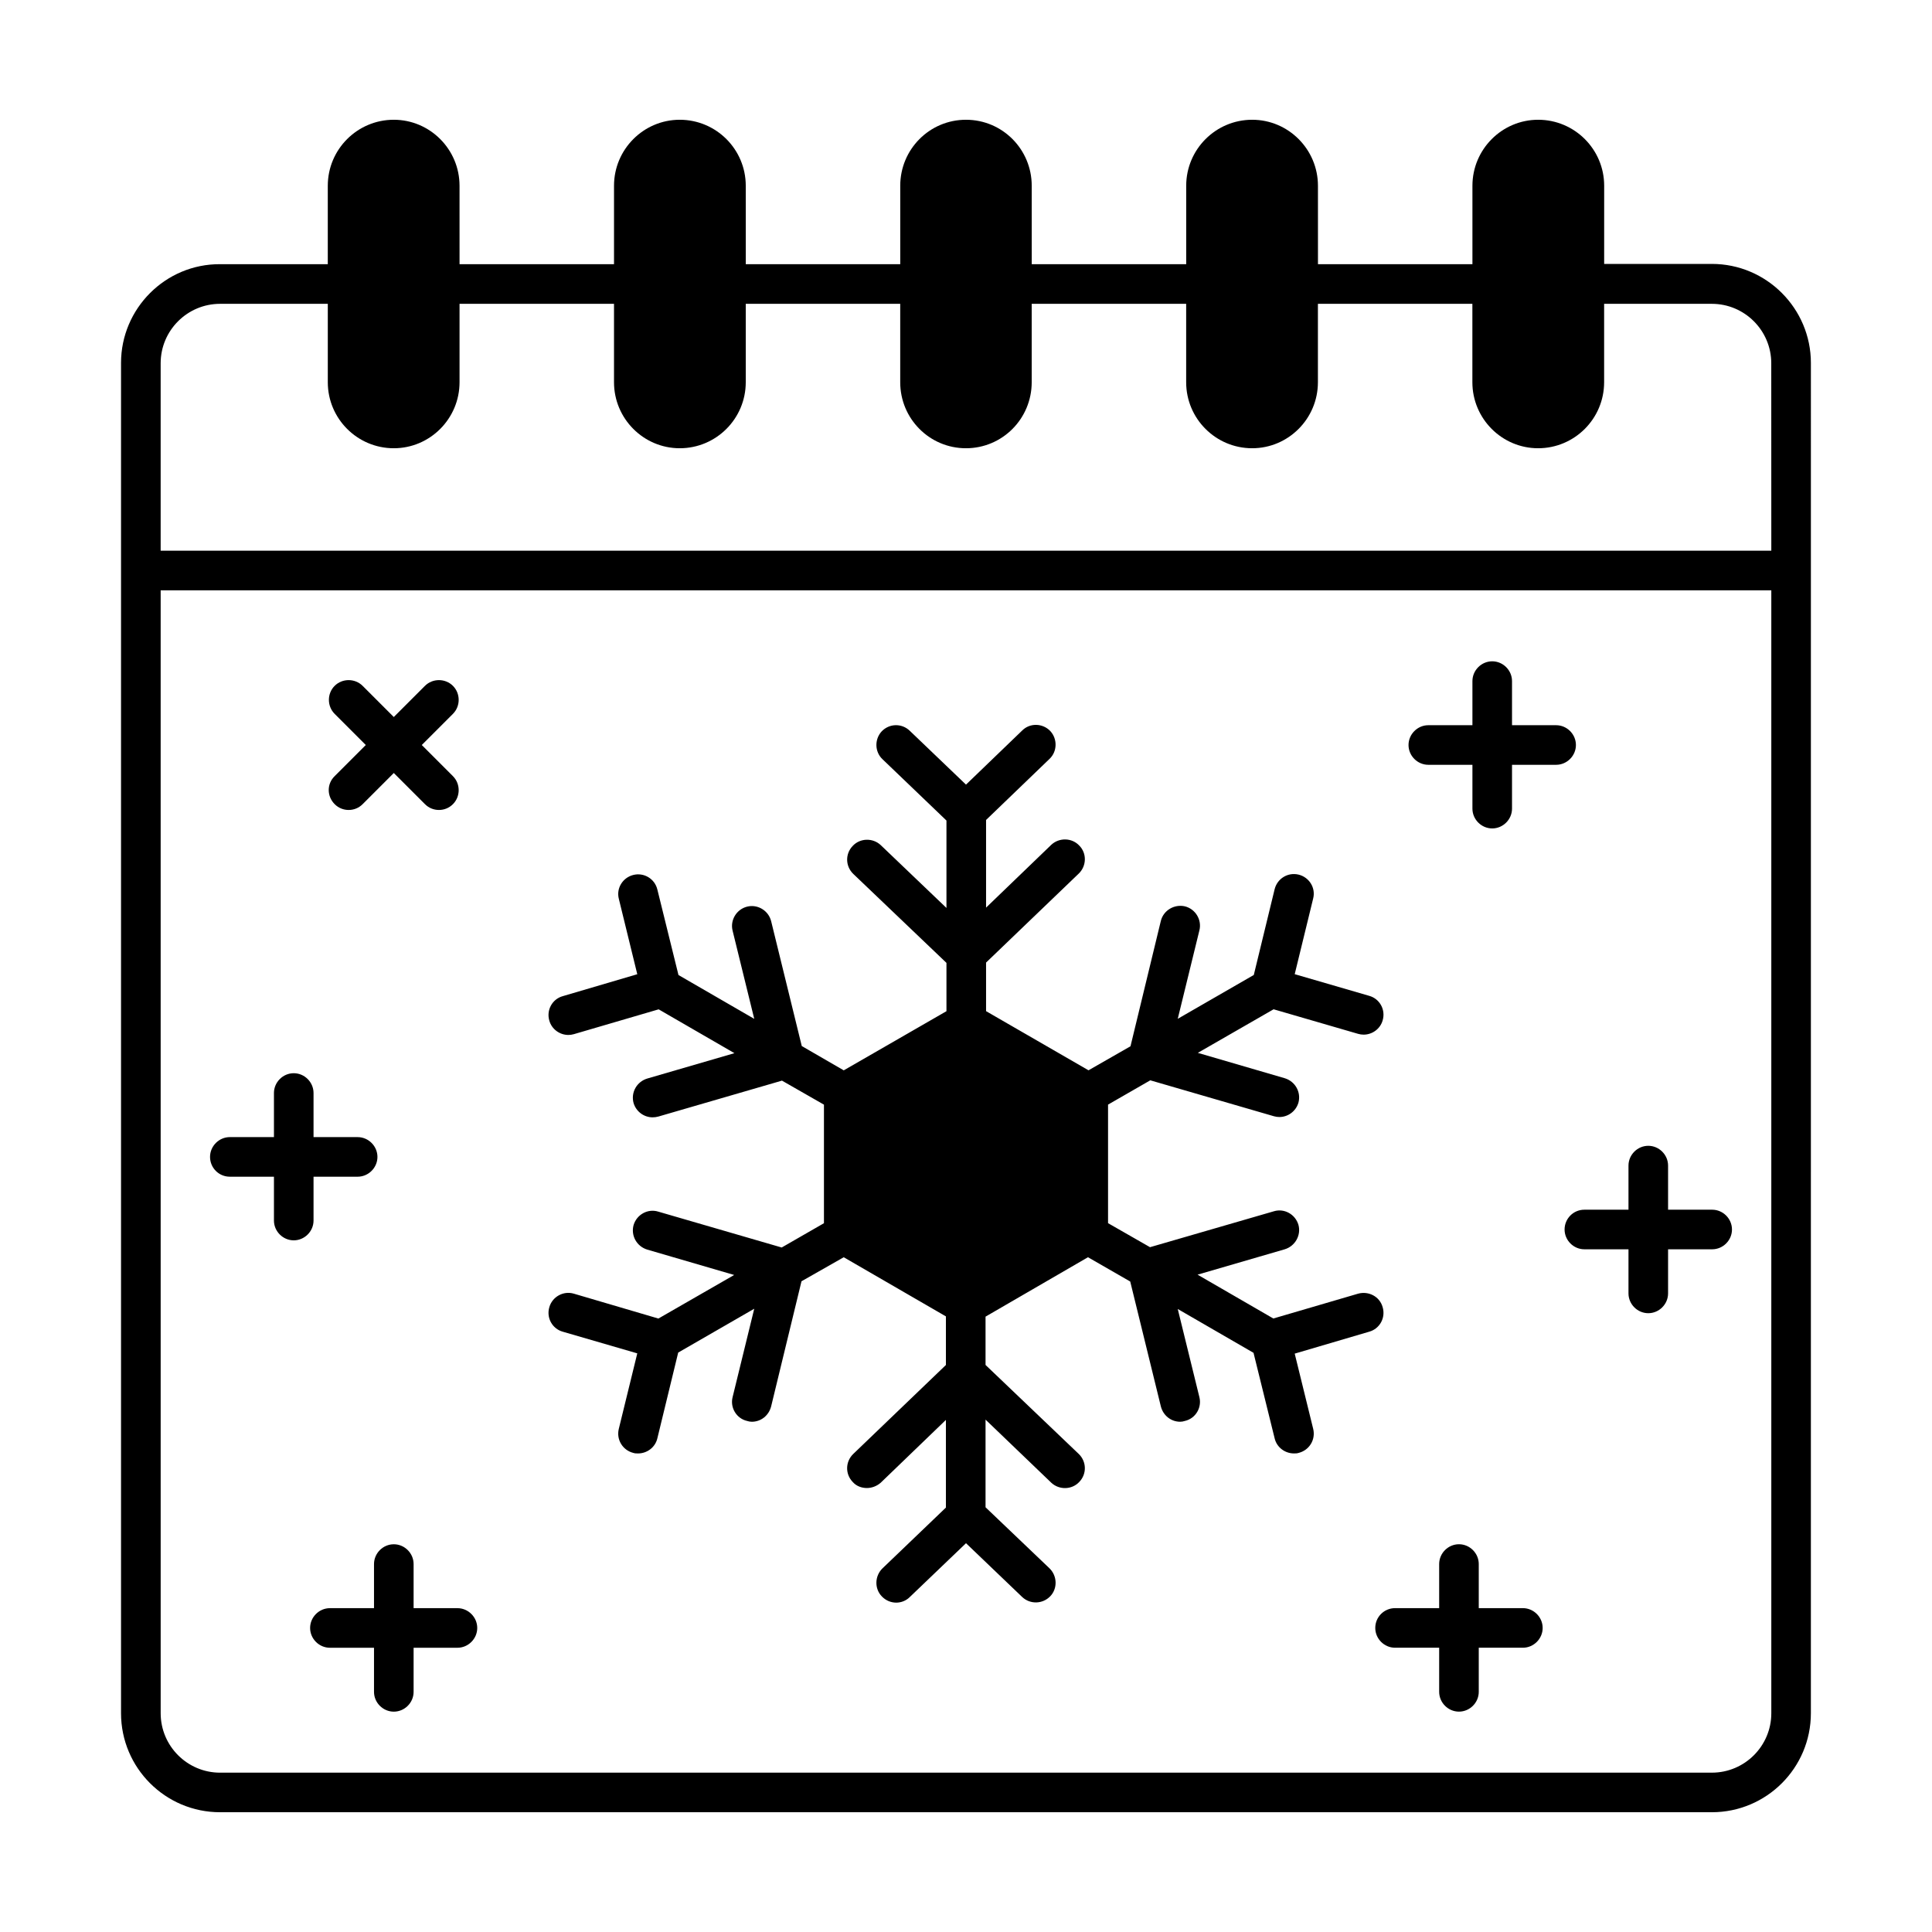
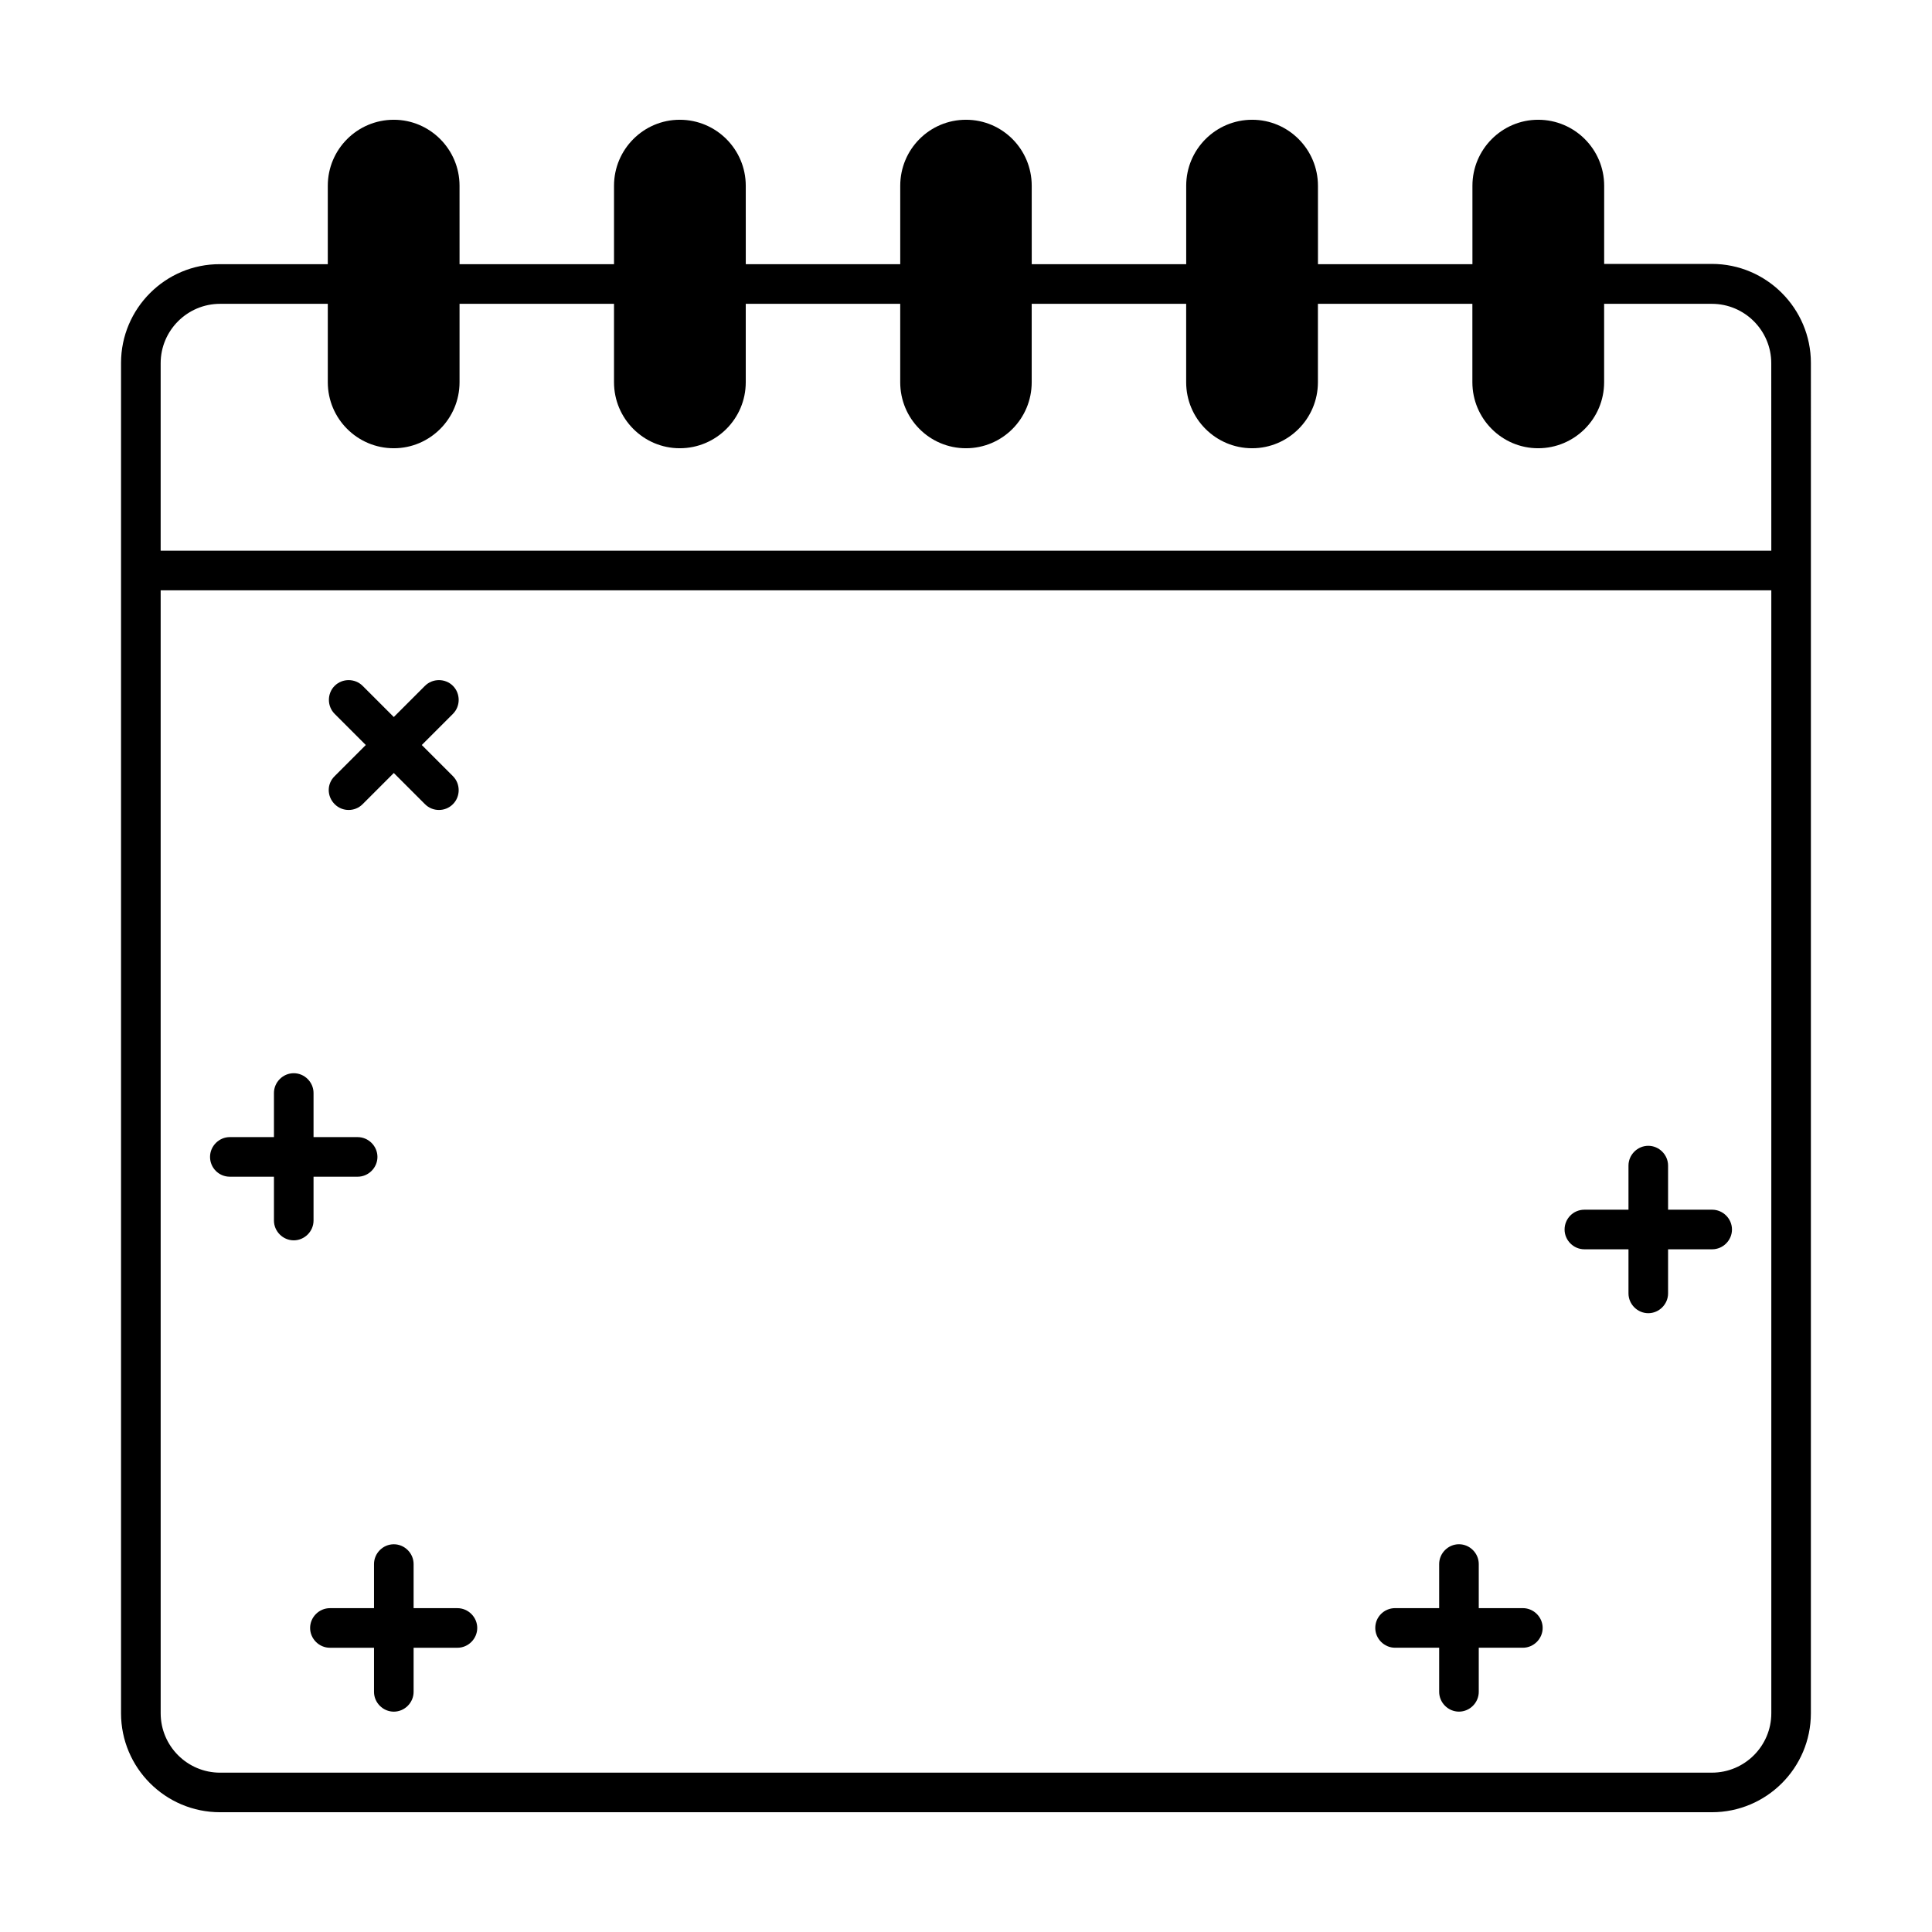
<svg xmlns="http://www.w3.org/2000/svg" fill="#000000" width="800px" height="800px" version="1.1" viewBox="144 144 512 512">
  <g>
    <path d="m597.67 213.94h-28.551l0.004-20.711c0-9.656-7.836-17.492-17.492-17.492-9.586 0-17.422 7.836-17.422 17.492v20.781h-40.934l-0.004-20.781c0-9.656-7.836-17.492-17.422-17.492-9.656 0-17.492 7.836-17.492 17.492v20.781h-40.934l-0.004-20.781c0-9.656-7.766-17.492-17.422-17.492s-17.422 7.836-17.422 17.492v20.781h-40.934l-0.004-20.781c0-9.656-7.836-17.492-17.492-17.492-9.586 0-17.422 7.836-17.422 17.492v20.781h-40.934l-0.004-20.781c0-9.656-7.836-17.492-17.422-17.492-9.656 0-17.492 7.836-17.492 17.492v20.781h-28.551c-14.484-0.07-26.242 11.758-26.242 26.172v357.84c0 14.484 11.754 26.238 26.238 26.238h395.35c14.484 0 26.238-11.754 26.238-26.238l0.004-357.84c0-14.414-11.754-26.242-26.242-26.242zm15.746 384.09c0 8.676-7.066 15.742-15.742 15.742l-395.35 0.004c-8.676 0-15.742-7.066-15.742-15.742l-0.004-297.6h426.84zm0-308.09h-426.84v-49.68c0-8.676 7.066-15.742 15.742-15.742h28.551v20.781c0 9.656 7.836 17.492 17.492 17.492 9.586 0 17.422-7.836 17.422-17.492v-20.781h40.934v20.781c0 9.656 7.836 17.492 17.422 17.492 9.656 0 17.492-7.836 17.492-17.492v-20.781h40.934v20.781c0 9.656 7.766 17.492 17.422 17.492s17.422-7.836 17.422-17.492v-20.781h40.934v20.781c0 9.656 7.836 17.492 17.492 17.492 9.586 0 17.422-7.836 17.422-17.492v-20.781h40.934v20.781c0 9.656 7.836 17.492 17.422 17.492 9.656 0 17.492-7.836 17.492-17.492v-20.781h28.551c8.676 0 15.742 7.066 15.742 15.742z" />
-     <path d="m296.09 486.84c-2.801-0.84-5.738 0.84-6.508 3.57-0.84 2.801 0.77 5.738 3.57 6.508l19.734 5.738-4.898 20.012c-0.699 2.867 1.051 5.668 3.848 6.367 0.418 0.141 0.84 0.141 1.258 0.141 2.379 0 4.547-1.609 5.109-3.988l5.527-22.742 20.152-11.617-5.738 23.441c-0.699 2.801 1.051 5.668 3.848 6.297 0.418 0.141 0.84 0.211 1.258 0.211 2.379 0 4.477-1.609 5.109-4.059l8.047-33.168 11.195-6.367 27.078 15.676v12.875l-24.562 23.582c-2.098 2.027-2.168 5.316-0.141 7.418 0.98 1.121 2.379 1.609 3.777 1.609 1.258 0 2.59-0.488 3.637-1.398l17.285-16.652v23.23l-16.793 16.094c-2.098 2.027-2.168 5.387-0.211 7.418 1.051 1.121 2.449 1.68 3.848 1.68 1.258 0 2.59-0.488 3.57-1.469l14.914-14.281 14.906 14.273c2.098 1.961 5.387 1.891 7.418-0.211 1.961-2.027 1.891-5.387-0.211-7.418l-16.934-16.164v-23.23l17.422 16.723c2.098 1.961 5.457 1.891 7.418-0.211 2.027-2.098 1.961-5.387-0.141-7.418l-24.699-23.582v-12.805l27.148-15.742 11.195 6.438 8.117 33.098c0.629 2.449 2.731 4.059 5.109 4.059 0.418 0 0.84-0.07 1.258-0.211 2.801-0.629 4.547-3.5 3.848-6.297l-5.738-23.371 20.082 11.617 5.598 22.672c0.559 2.379 2.731 3.988 5.109 3.988 0.418 0 0.84 0 1.258-0.141 2.801-0.699 4.547-3.5 3.848-6.367l-4.898-19.941 19.734-5.809c2.801-0.77 4.41-3.707 3.57-6.508-0.77-2.801-3.707-4.34-6.508-3.57l-22.461 6.578-20.082-11.617 23.09-6.719c2.801-0.84 4.41-3.777 3.637-6.508-0.84-2.801-3.777-4.41-6.508-3.57l-32.816 9.516-11.125-6.367v-31.418l11.195-6.438 32.746 9.516c0.488 0.141 0.98 0.211 1.469 0.211 2.238 0 4.34-1.469 5.039-3.777 0.77-2.801-0.84-5.668-3.637-6.508l-23.02-6.719 20.082-11.547 22.391 6.508c0.488 0.141 0.98 0.211 1.469 0.211 2.309 0 4.41-1.539 5.039-3.777 0.84-2.801-0.77-5.738-3.57-6.508l-19.734-5.738 4.898-20.082c0.699-2.801-1.051-5.598-3.848-6.297-2.867-0.699-5.668 1.051-6.367 3.848l-5.527 22.742-20.152 11.617 5.738-23.441c0.699-2.801-1.051-5.668-3.848-6.367-2.801-0.629-5.668 1.051-6.367 3.848l-8.047 33.238-11.125 6.367-27.148-15.676v-12.875l24.562-23.582c2.098-2.027 2.168-5.387 0.141-7.418-1.961-2.098-5.316-2.168-7.418-0.211l-17.285 16.652v-23.23l16.793-16.164c2.098-1.961 2.168-5.316 0.211-7.418-2.027-2.098-5.387-2.168-7.418-0.141l-14.906 14.355-14.906-14.273c-2.098-2.027-5.387-1.961-7.418 0.141-1.961 2.098-1.891 5.457 0.211 7.418l16.934 16.234v23.16l-17.422-16.652c-2.098-1.961-5.457-1.891-7.418 0.211-2.027 2.098-1.961 5.387 0.141 7.418l24.699 23.582v12.805l-27.219 15.676-11.125-6.438-8.117-33.098c-0.699-2.801-3.57-4.547-6.367-3.848-2.801 0.699-4.547 3.57-3.848 6.367l5.738 23.371-20.082-11.617-5.598-22.672c-0.699-2.867-3.57-4.547-6.367-3.848-2.801 0.699-4.547 3.5-3.848 6.297l4.898 20.012-19.734 5.809c-2.801 0.77-4.41 3.707-3.57 6.508 0.629 2.238 2.731 3.777 5.039 3.777 0.488 0 0.98-0.07 1.469-0.211l22.461-6.578 20.082 11.617-23.09 6.719c-2.801 0.84-4.41 3.707-3.637 6.508 0.699 2.309 2.801 3.777 5.039 3.777 0.488 0 1.051-0.07 1.539-0.211l32.746-9.516 11.125 6.367v31.418l-11.195 6.438-32.746-9.516c-2.731-0.84-5.668 0.77-6.508 3.57-0.77 2.801 0.84 5.668 3.637 6.508l23.02 6.719-20.082 11.547z" />
    <path d="m232.69 357.11c1.051 1.051 2.379 1.539 3.707 1.539 1.328 0 2.66-0.488 3.707-1.539l8.258-8.258 8.258 8.258c1.051 1.051 2.379 1.539 3.707 1.539s2.66-0.488 3.707-1.539c2.027-2.027 2.027-5.387 0-7.418l-8.258-8.258 8.258-8.258c2.027-2.027 2.027-5.387 0-7.418-2.027-2.027-5.387-2.027-7.418 0l-8.258 8.258-8.258-8.258c-2.027-2.027-5.387-2.027-7.418 0-2.027 2.027-2.027 5.387 0 7.418l8.258 8.258-8.258 8.258c-2.09 2.027-2.09 5.316 0.008 7.418z" />
    <path d="m204.91 455.84h11.688v11.617c0 2.867 2.379 5.246 5.246 5.246 2.867 0 5.246-2.379 5.246-5.246v-11.617h11.688c2.867 0 5.246-2.379 5.246-5.246 0-2.867-2.379-5.246-5.246-5.246h-11.688v-11.688c0-2.867-2.379-5.246-5.246-5.246-2.867 0-5.246 2.379-5.246 5.246v11.688l-11.688-0.004c-2.867 0-5.246 2.379-5.246 5.246-0.004 2.871 2.305 5.25 5.246 5.25z" />
-     <path d="m522.52 346.68h11.688v11.617c0 2.867 2.379 5.246 5.246 5.246 2.867 0 5.246-2.379 5.246-5.246v-11.617h11.688c2.867 0 5.246-2.379 5.246-5.246 0-2.867-2.379-5.246-5.246-5.246h-11.688v-11.688c0-2.867-2.379-5.246-5.246-5.246-2.867 0-5.246 2.379-5.246 5.246v11.688h-11.688c-2.867 0-5.246 2.379-5.246 5.246-0.004 2.867 2.375 5.246 5.246 5.246z" />
    <path d="m558.63 469.83c0 2.867 2.379 5.246 5.246 5.246h11.688v11.688c0 2.867 2.379 5.246 5.246 5.246 2.867 0 5.246-2.379 5.246-5.246v-11.688h11.688c2.867 0 5.246-2.379 5.246-5.246 0-2.867-2.379-5.246-5.246-5.246h-11.688v-11.688c0-2.867-2.379-5.246-5.246-5.246-2.867 0-5.246 2.379-5.246 5.246v11.688h-11.688c-2.938 0-5.246 2.379-5.246 5.246z" />
    <path d="m508.46 575.42c0 2.867 2.379 5.246 5.246 5.246h11.688v11.688c0 2.867 2.379 5.246 5.246 5.246 2.867 0 5.246-2.379 5.246-5.246v-11.688h11.688c2.867 0 5.246-2.379 5.246-5.246s-2.379-5.246-5.246-5.246h-11.688v-11.688c0-2.867-2.379-5.246-5.246-5.246-2.867 0-5.246 2.379-5.246 5.246v11.688h-11.688c-2.867 0-5.246 2.309-5.246 5.246z" />
    <path d="m253.61 570.18v-11.688c0-2.867-2.379-5.246-5.246-5.246-2.867 0-5.246 2.379-5.246 5.246v11.688h-11.688c-2.867 0-5.246 2.379-5.246 5.246s2.379 5.246 5.246 5.246h11.688v11.688c0 2.867 2.379 5.246 5.246 5.246 2.867 0 5.246-2.379 5.246-5.246v-11.688h11.617c2.867 0 5.246-2.379 5.246-5.246s-2.379-5.246-5.246-5.246z" />
  </g>
</svg>